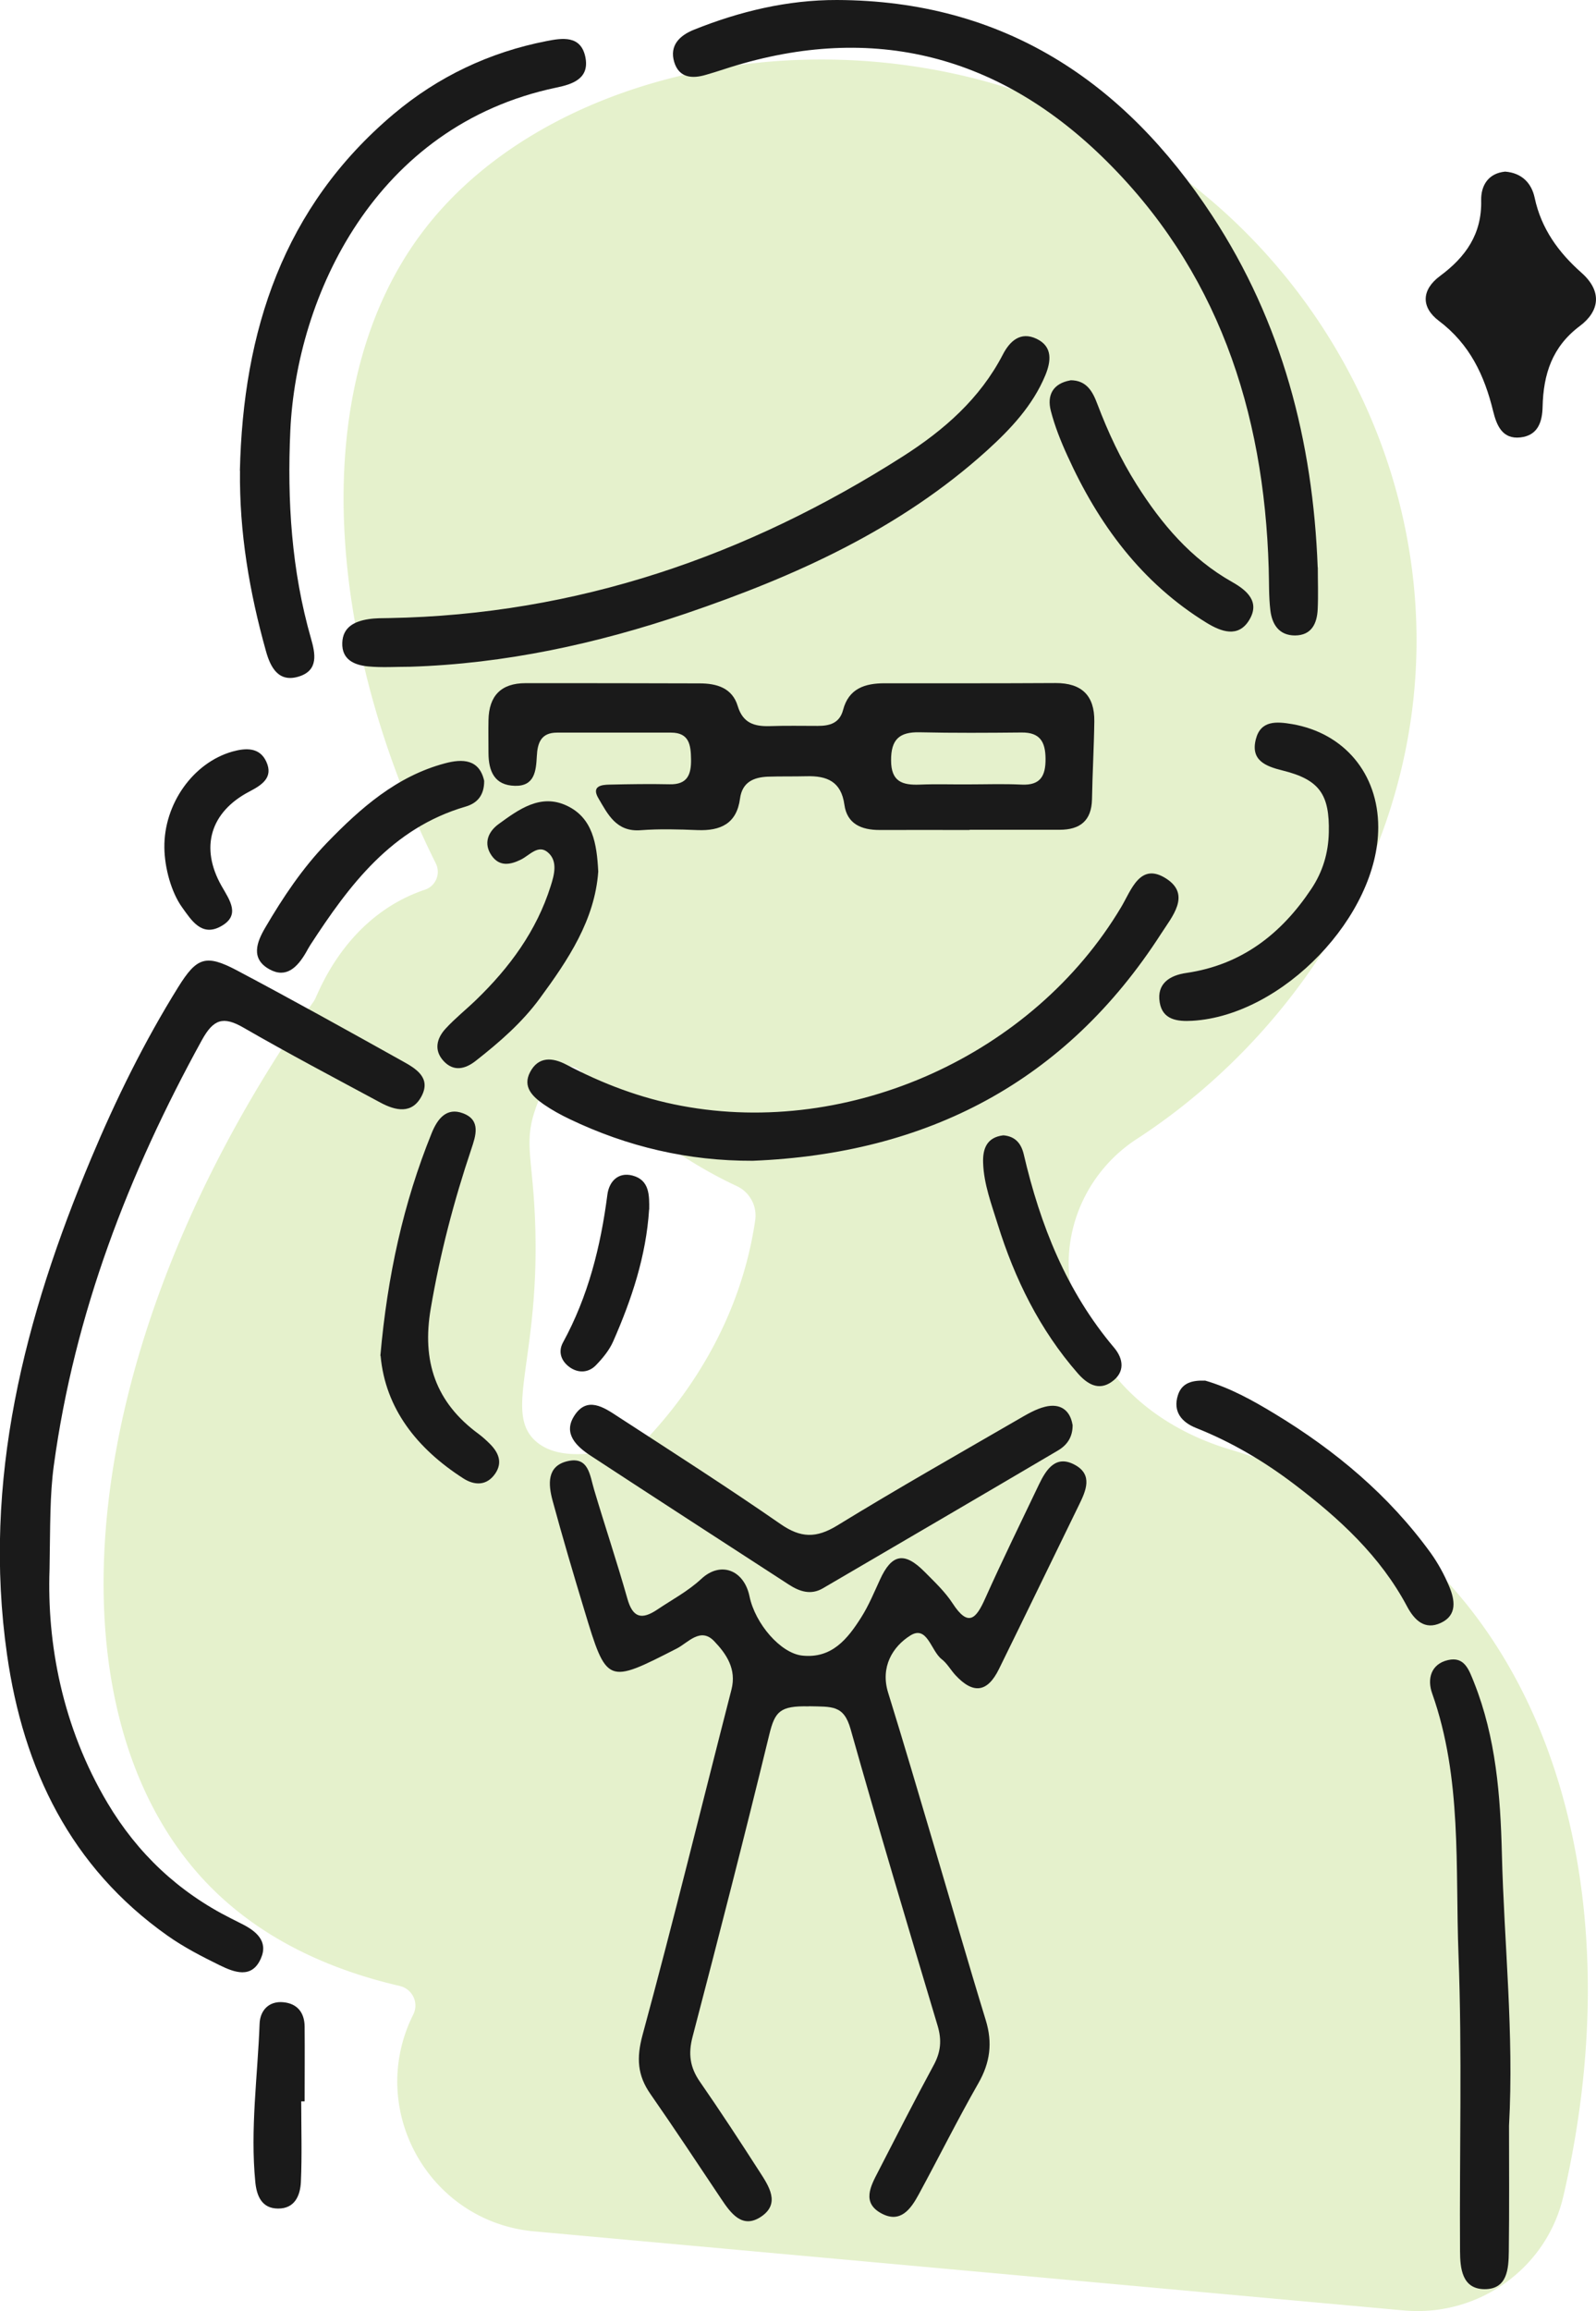
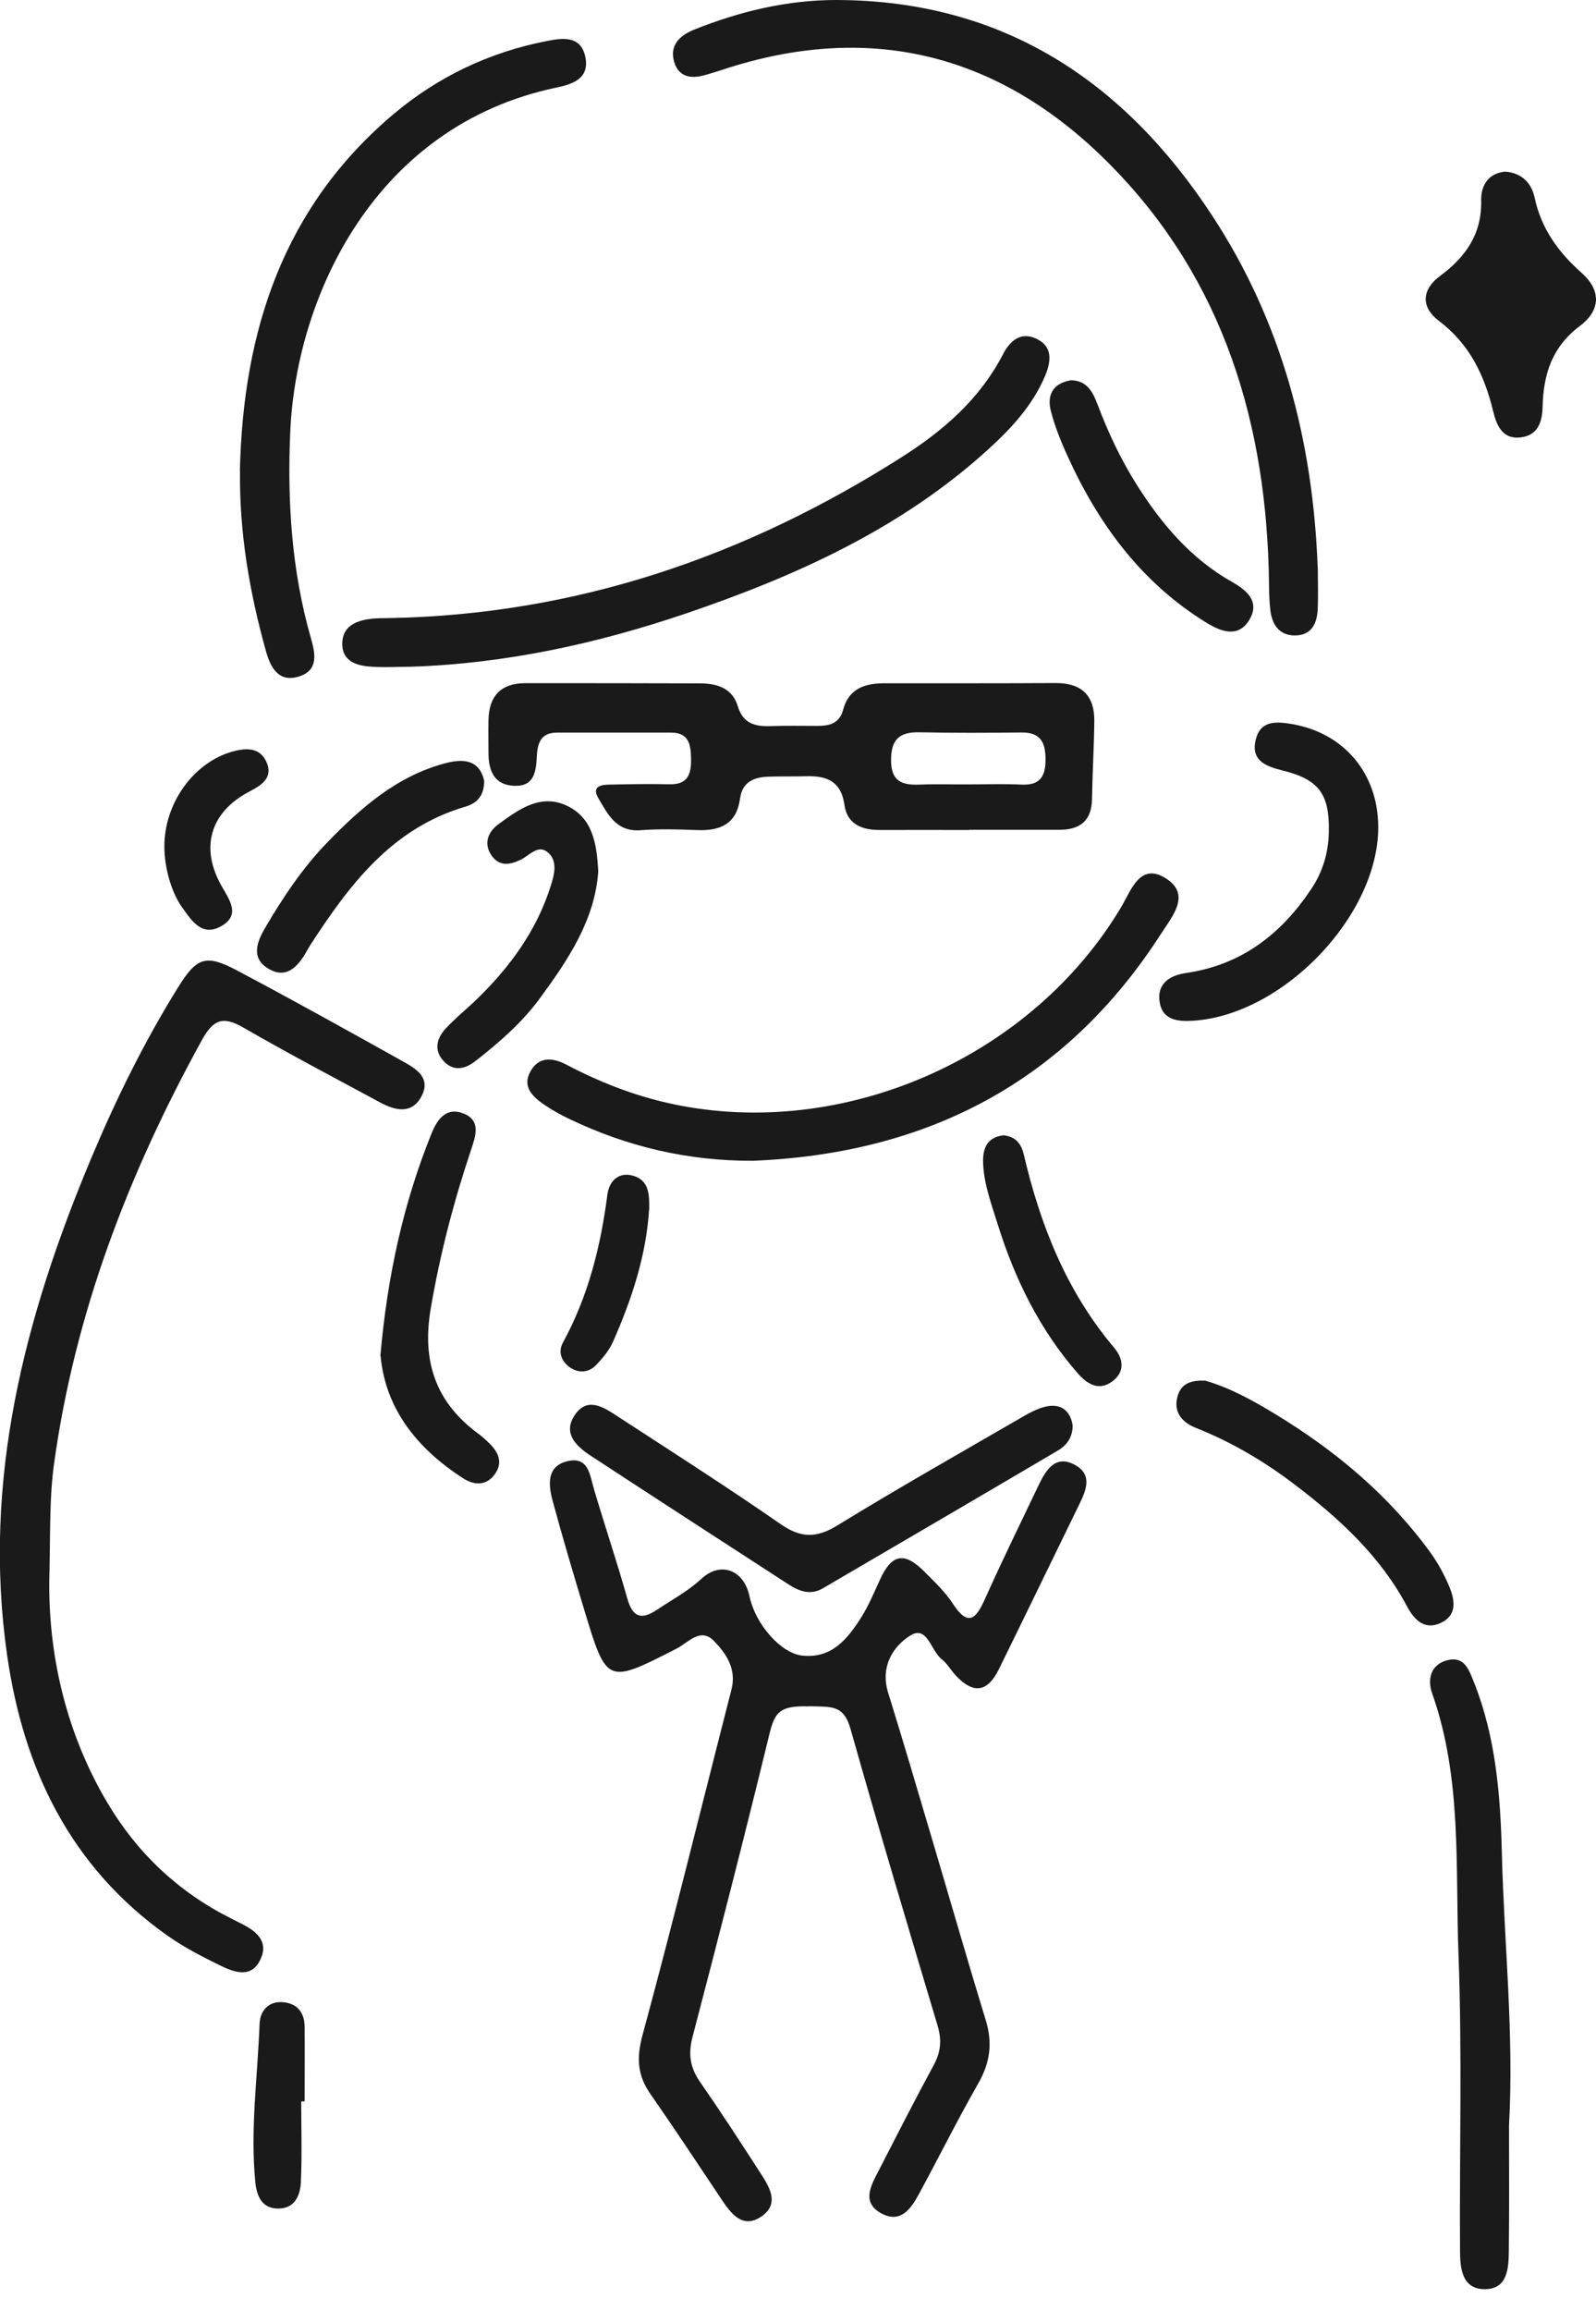
<svg xmlns="http://www.w3.org/2000/svg" id="_レイヤー_2" viewBox="0 0 144.97 209.82">
  <defs>
    <style>.cls-1{fill:#1a1a1a}</style>
  </defs>
  <g id="PC">
-     <path d="M128.6 140.77c-3.25-2.91-8.61-6.74-16.81-9.16-3.97-1.18-7.63-3.3-10.31-6.46a21.58 21.58 0 0 1-3.38-5.46c-2.53-5.91-.23-12.79 5.16-16.29 13.36-8.68 24.37-24.21 25.34-42.63 1.09-20.73-10.79-40.79-30-50-21.56-10.34-48.34-5.06-60 10-11.16 14.41-8.74 38.12.98 57.6.47.94.01 2.07-.98 2.4-6.78 2.28-9.34 8.52-9.94 9.84-.05.11-.11.21-.17.31-21.93 31.2-24.58 64.17-9.89 79.84 2.79 2.97 8.05 7.3 17.7 9.53 1.16.27 1.77 1.53 1.24 2.59-4.3 8.59 1.4 18.82 10.97 19.69l79 7.18c6.73.61 12.96-3.77 14.49-10.35 5.5-23.66.74-45.99-13.41-58.64zm-60-30c-1.45 9.9-6.87 16.66-9.74 19.73-.17.18-.39.32-.63.4-5.74 1.86-8.33 1.08-9.63-.12-2.86-2.67.49-7.59 0-20-.22-5.64-1.01-7 0-10 .4-1.2.97-2.29 1.65-3.28.59-.86 1.82-.94 2.55-.19 4.31 4.42 9.07 8.01 14.13 10.37 1.17.55 1.85 1.8 1.67 3.08v.02z" fill="#8dc21f" opacity=".23" />
    <path class="cls-1" d="M73.46 154.91c-2.62-.06-3.07.47-3.58 2.55-2.23 9.17-4.58 18.31-6.97 27.44-.41 1.55-.24 2.78.66 4.08 1.86 2.68 3.65 5.42 5.42 8.17.84 1.3 1.91 2.88.17 4.07-1.73 1.18-2.78-.29-3.68-1.64-2.12-3.17-4.22-6.35-6.4-9.48-1.18-1.69-1.28-3.26-.72-5.34 2.83-10.42 5.39-20.91 8.08-31.37.48-1.87-.46-3.24-1.57-4.4-1.24-1.3-2.37.14-3.38.66-6.36 3.25-6.37 3.28-8.42-3.5-1-3.3-1.98-6.61-2.88-9.93-.39-1.45-.54-3.13 1.36-3.57 1.92-.45 2.02 1.26 2.41 2.57.98 3.3 2.08 6.57 3.02 9.89.49 1.76 1.3 1.97 2.73 1.01 1.35-.91 2.77-1.65 4-2.79 1.77-1.64 3.88-.78 4.37 1.59.52 2.5 2.83 5.17 4.79 5.38 2.7.29 4.13-1.53 5.37-3.49.67-1.06 1.16-2.25 1.69-3.4 1.07-2.35 2.22-2.57 4.07-.7.89.9 1.84 1.79 2.53 2.85 1.43 2.2 2.14 1.39 2.96-.45 1.56-3.48 3.24-6.9 4.88-10.34.67-1.39 1.55-2.75 3.31-1.76 1.58.89.97 2.31.34 3.59-2.43 4.97-4.84 9.96-7.28 14.92-1.05 2.14-2.34 2.3-3.96.55-.43-.47-.75-1.06-1.24-1.44-.98-.75-1.31-3.11-2.84-2.16-1.62 1.01-2.75 2.87-2.03 5.19 1.4 4.51 2.73 9.04 4.07 13.56 1.6 5.39 3.15 10.8 4.8 16.18.63 2.05.4 3.85-.67 5.72-1.89 3.31-3.59 6.73-5.41 10.08-.72 1.33-1.66 2.68-3.4 1.74-1.8-.97-.98-2.47-.3-3.78 1.66-3.23 3.31-6.47 5.04-9.66.66-1.21.76-2.3.36-3.62-2.68-8.95-5.36-17.91-7.9-26.91-.62-2.2-1.69-2.02-3.79-2.07zM4.5 142.48c-.24 6.69 1.14 14.27 5.27 21.21 2.72 4.57 6.44 8.07 11.19 10.46.32.16.65.33.97.49 1.33.66 2.47 1.59 1.76 3.17-.82 1.86-2.41 1.25-3.74.6-1.63-.8-3.26-1.64-4.73-2.68C6.4 169.5 2.12 160.59.64 150.22c-2.26-15.81 1.59-30.65 7.65-45.08 2.25-5.36 4.82-10.58 7.9-15.53 1.67-2.68 2.49-3.01 5.3-1.53 5.06 2.68 10.06 5.46 15.06 8.25 1.19.66 2.61 1.48 1.76 3.15-.87 1.7-2.38 1.36-3.77.61-4.16-2.24-8.34-4.44-12.43-6.8-1.84-1.06-2.72-.77-3.77 1.13-6.67 12.12-11.57 24.83-13.45 38.61-.37 2.72-.32 5.43-.39 9.43zm83.56-67.13c-2.72 0-5.45-.01-8.17 0-1.64 0-2.95-.55-3.19-2.29-.29-2.12-1.59-2.64-3.44-2.59-1.18.03-2.36 0-3.54.04-1.29.06-2.3.51-2.5 1.98-.3 2.28-1.76 2.95-3.86 2.87-1.72-.07-3.46-.12-5.17.01-2.21.17-2.98-1.45-3.84-2.91-.64-1.09.27-1.22 1.02-1.23 1.82-.04 3.63-.07 5.45-.03 1.63.04 1.97-.89 1.95-2.26-.02-1.29-.15-2.43-1.82-2.43H50.6c-1.46 0-1.78.93-1.84 2.16-.07 1.3-.19 2.71-1.98 2.67-1.88-.04-2.4-1.34-2.41-2.97 0-1-.02-2 0-2.99.04-2.2 1.13-3.36 3.37-3.36 5.27 0 10.54 0 15.8.02 1.55 0 2.97.4 3.47 2.06.47 1.55 1.51 1.86 2.91 1.82 1.45-.05 2.91-.02 4.36-.02 1.08 0 1.98-.24 2.3-1.45.51-1.95 1.99-2.42 3.77-2.42 5.18 0 10.35.01 15.53-.02 2.38-.01 3.55 1.14 3.52 3.48-.03 2.36-.17 4.71-.21 7.07-.04 1.95-1.09 2.77-2.94 2.77h-8.17zm-.16-4.14c1.63 0 3.27-.06 4.9.02 1.71.08 2.18-.79 2.17-2.34-.01-1.53-.49-2.41-2.18-2.39-3.09.03-6.17.05-9.26-.02-1.84-.04-2.6.65-2.59 2.55 0 1.93 1.02 2.26 2.6 2.2 1.45-.06 2.9-.01 4.36-.02zm31.8-19.71c0 1.27.05 2.54-.01 3.81-.06 1.29-.55 2.37-2.06 2.38-1.46 0-2.09-1.02-2.24-2.29-.15-1.26-.11-2.53-.15-3.8-.42-14.33-4.67-27.22-15.13-37.37-9.75-9.46-21.35-12.22-34.42-7.92-.52.17-1.04.33-1.56.48-1.27.38-2.45.28-2.89-1.16-.45-1.51.5-2.41 1.79-2.93C67.19 1.03 71.54-.01 76.02 0c15.06.05 26.07 7.34 34.09 19.58 6.34 9.66 9.15 20.46 9.58 31.92z" />
    <path class="cls-1" d="M37.24 60.53c-1.27 0-2.55.09-3.81-.03-1.24-.12-2.39-.61-2.34-2.13.04-1.45 1.13-1.97 2.38-2.16.62-.1 1.27-.09 1.9-.1 17-.31 32.43-5.61 46.66-14.69 3.71-2.37 6.98-5.22 9.06-9.23.63-1.22 1.6-2.13 3.07-1.43 1.49.71 1.3 2.07.79 3.31-1.14 2.75-3.15 4.88-5.3 6.83-7.91 7.15-17.42 11.42-27.36 14.8-8.11 2.75-16.44 4.56-25.04 4.83zM21.79 42.74c.29-12.68 3.93-23.94 13.98-32.4 4.02-3.38 8.69-5.6 13.87-6.61 1.42-.28 3.12-.55 3.53 1.45.4 1.96-1.17 2.47-2.63 2.77-16.51 3.46-23.61 18.96-24.17 31.15-.29 6.38.11 12.7 1.88 18.87.39 1.36.69 2.86-1.05 3.43-1.89.62-2.63-.81-3.04-2.28-1.5-5.35-2.43-10.8-2.36-16.4zm46.58 62.64c-5.86.02-11.38-1.27-16.62-3.78-.82-.39-1.62-.83-2.36-1.34-1-.7-1.95-1.58-1.24-2.93.76-1.45 2.05-1.33 3.29-.68 3.31 1.74 6.76 3.05 10.46 3.74 15.34 2.88 31.94-4.62 39.94-18.04.92-1.54 1.72-4.14 4.12-2.57 2.24 1.47.49 3.45-.49 4.98-8.68 13.49-21.28 19.98-37.09 20.62zm68.7 87.59c0 3.63.03 7.53-.02 11.43-.02 1.56-.12 3.43-2.21 3.42-2.05-.02-2.21-1.91-2.22-3.45-.06-8.98.2-17.97-.14-26.93-.3-7.93.34-15.99-2.39-23.7-.47-1.31-.12-2.67 1.43-3.03 1.52-.36 1.92.91 2.38 2.05 1.98 4.98 2.39 10.27 2.52 15.49.2 8.16 1.11 16.29.65 24.73zm-39.64-63.64c.02 1.15-.52 1.87-1.33 2.35-7.11 4.19-14.24 8.35-21.37 12.52-1.09.63-2.11.28-3.07-.34-6.01-3.9-12.03-7.79-18.03-11.72-1.28-.84-2.48-1.99-1.49-3.57 1.16-1.87 2.71-.81 4 .04 4.94 3.21 9.91 6.39 14.76 9.75 1.83 1.27 3.24 1.3 5.15.13 5.41-3.32 10.94-6.45 16.43-9.63.78-.45 1.59-.94 2.45-1.15 1.38-.34 2.27.31 2.49 1.63zm39.29-113.75c1.53.12 2.4 1.06 2.68 2.38.6 2.81 2.17 4.96 4.25 6.8 1.92 1.7 1.63 3.5-.14 4.83-2.54 1.9-3.32 4.4-3.39 7.34-.03 1.38-.43 2.6-2.01 2.78-1.66.19-2.17-1.12-2.48-2.37-.79-3.26-2.13-6.1-4.93-8.21-1.62-1.22-1.61-2.81.11-4.08 2.32-1.72 3.8-3.8 3.73-6.85-.03-1.34.63-2.47 2.18-2.62zm-11.53 59.5c.02 8.05-8.67 17.11-16.88 17.59-1.34.08-2.71-.07-2.97-1.67-.29-1.72.94-2.46 2.41-2.67 5.02-.73 8.63-3.53 11.36-7.63 1.03-1.54 1.55-3.25 1.59-5.12.08-3.45-.84-4.8-4.19-5.63-1.58-.39-2.92-.93-2.44-2.83.44-1.75 1.9-1.62 3.32-1.38 4.71.82 7.79 4.49 7.8 9.34zm-90.64 48c.64-7.25 2.09-13.86 4.66-20.21.51-1.26 1.33-2.38 2.85-1.8 1.65.62 1.15 2.05.75 3.25-1.59 4.73-2.84 9.52-3.68 14.45-.83 4.8.43 8.55 4.36 11.42.36.27.7.58 1.02.9.77.78 1.16 1.67.48 2.68-.77 1.13-1.88 1.09-2.88.46-4.25-2.72-7.11-6.37-7.54-11.15zm74.9 2.25c2.28.66 4.35 1.81 6.36 3.03 5.48 3.32 10.33 7.37 14.12 12.59.68.94 1.26 2 1.71 3.08.51 1.22.74 2.6-.76 3.3-1.47.69-2.41-.26-3.06-1.47-2.44-4.6-6.18-8.02-10.25-11.11-2.75-2.09-5.71-3.84-8.94-5.12-1.3-.52-2.12-1.49-1.63-2.99.37-1.14 1.36-1.34 2.45-1.3zm-55.11-46.2c-.31 4.38-2.72 7.99-5.31 11.51-1.62 2.21-3.68 3.99-5.82 5.67-.94.74-2 1.01-2.92.01-.9-.98-.62-2.06.18-2.93.85-.93 1.86-1.73 2.77-2.61 3.04-2.93 5.5-6.27 6.78-10.34.32-1 .68-2.28-.27-3.07-.87-.73-1.65.28-2.42.66-.98.49-1.96.66-2.67-.35-.78-1.11-.31-2.18.62-2.86 1.83-1.33 3.82-2.81 6.22-1.67 2.34 1.11 2.71 3.44 2.84 5.96zm42.89-44.61c1.47 0 2.02 1.02 2.45 2.17.97 2.55 2.11 5 3.57 7.31 2.25 3.56 4.92 6.72 8.66 8.83 1.35.76 2.57 1.8 1.56 3.46-1 1.65-2.57 1.04-3.84.27-5.93-3.63-9.86-8.97-12.68-15.2-.6-1.31-1.14-2.67-1.5-4.06-.37-1.44.2-2.49 1.78-2.77zM43.98 70.9c0 1.31-.63 2.02-1.7 2.33-6.7 1.96-10.54 7.1-14.1 12.57-.15.23-.27.47-.41.71-.75 1.27-1.75 2.34-3.29 1.49-1.74-.96-1.16-2.47-.39-3.78 1.61-2.75 3.38-5.4 5.6-7.7 3.05-3.15 6.33-6.05 10.72-7.22 1.6-.43 3.13-.39 3.57 1.59zm47.16 32.17c1.09.09 1.62.75 1.85 1.72 1.5 6.43 3.88 12.44 8.21 17.56.85 1.01 1.01 2.22-.21 3.09-1.22.87-2.26.18-3.09-.76-3.46-3.96-5.73-8.57-7.28-13.55-.56-1.81-1.25-3.61-1.32-5.54-.05-1.3.33-2.34 1.83-2.52zm-63.78 87.7c0 2.44.08 4.89-.03 7.33-.06 1.21-.55 2.41-2.07 2.4-1.51 0-1.95-1.19-2.07-2.41-.47-4.8.21-9.58.39-14.37.04-1.18.82-2.08 2.16-1.95 1.26.12 1.92.94 1.93 2.21.02 2.26 0 4.53 0 6.79h-.31zM14.93 76.95c-.05-3.96 2.61-7.71 6.18-8.72 1.22-.34 2.48-.4 3.08.92.65 1.42-.37 2.1-1.52 2.7-3.57 1.86-4.53 5.09-2.54 8.59.75 1.31 1.76 2.68-.11 3.68-1.72.92-2.64-.58-3.48-1.75-.98-1.36-1.59-3.58-1.61-5.42zm44.03 32.85c-.27 4.22-1.58 8.15-3.26 11.97-.35.8-.95 1.53-1.57 2.17-.61.63-1.46.75-2.25.27-.88-.55-1.23-1.45-.74-2.34 2.29-4.19 3.42-8.71 4.03-13.41.15-1.18.96-2.08 2.28-1.74 1.56.41 1.53 1.81 1.52 3.08z" />
  </g>
</svg>